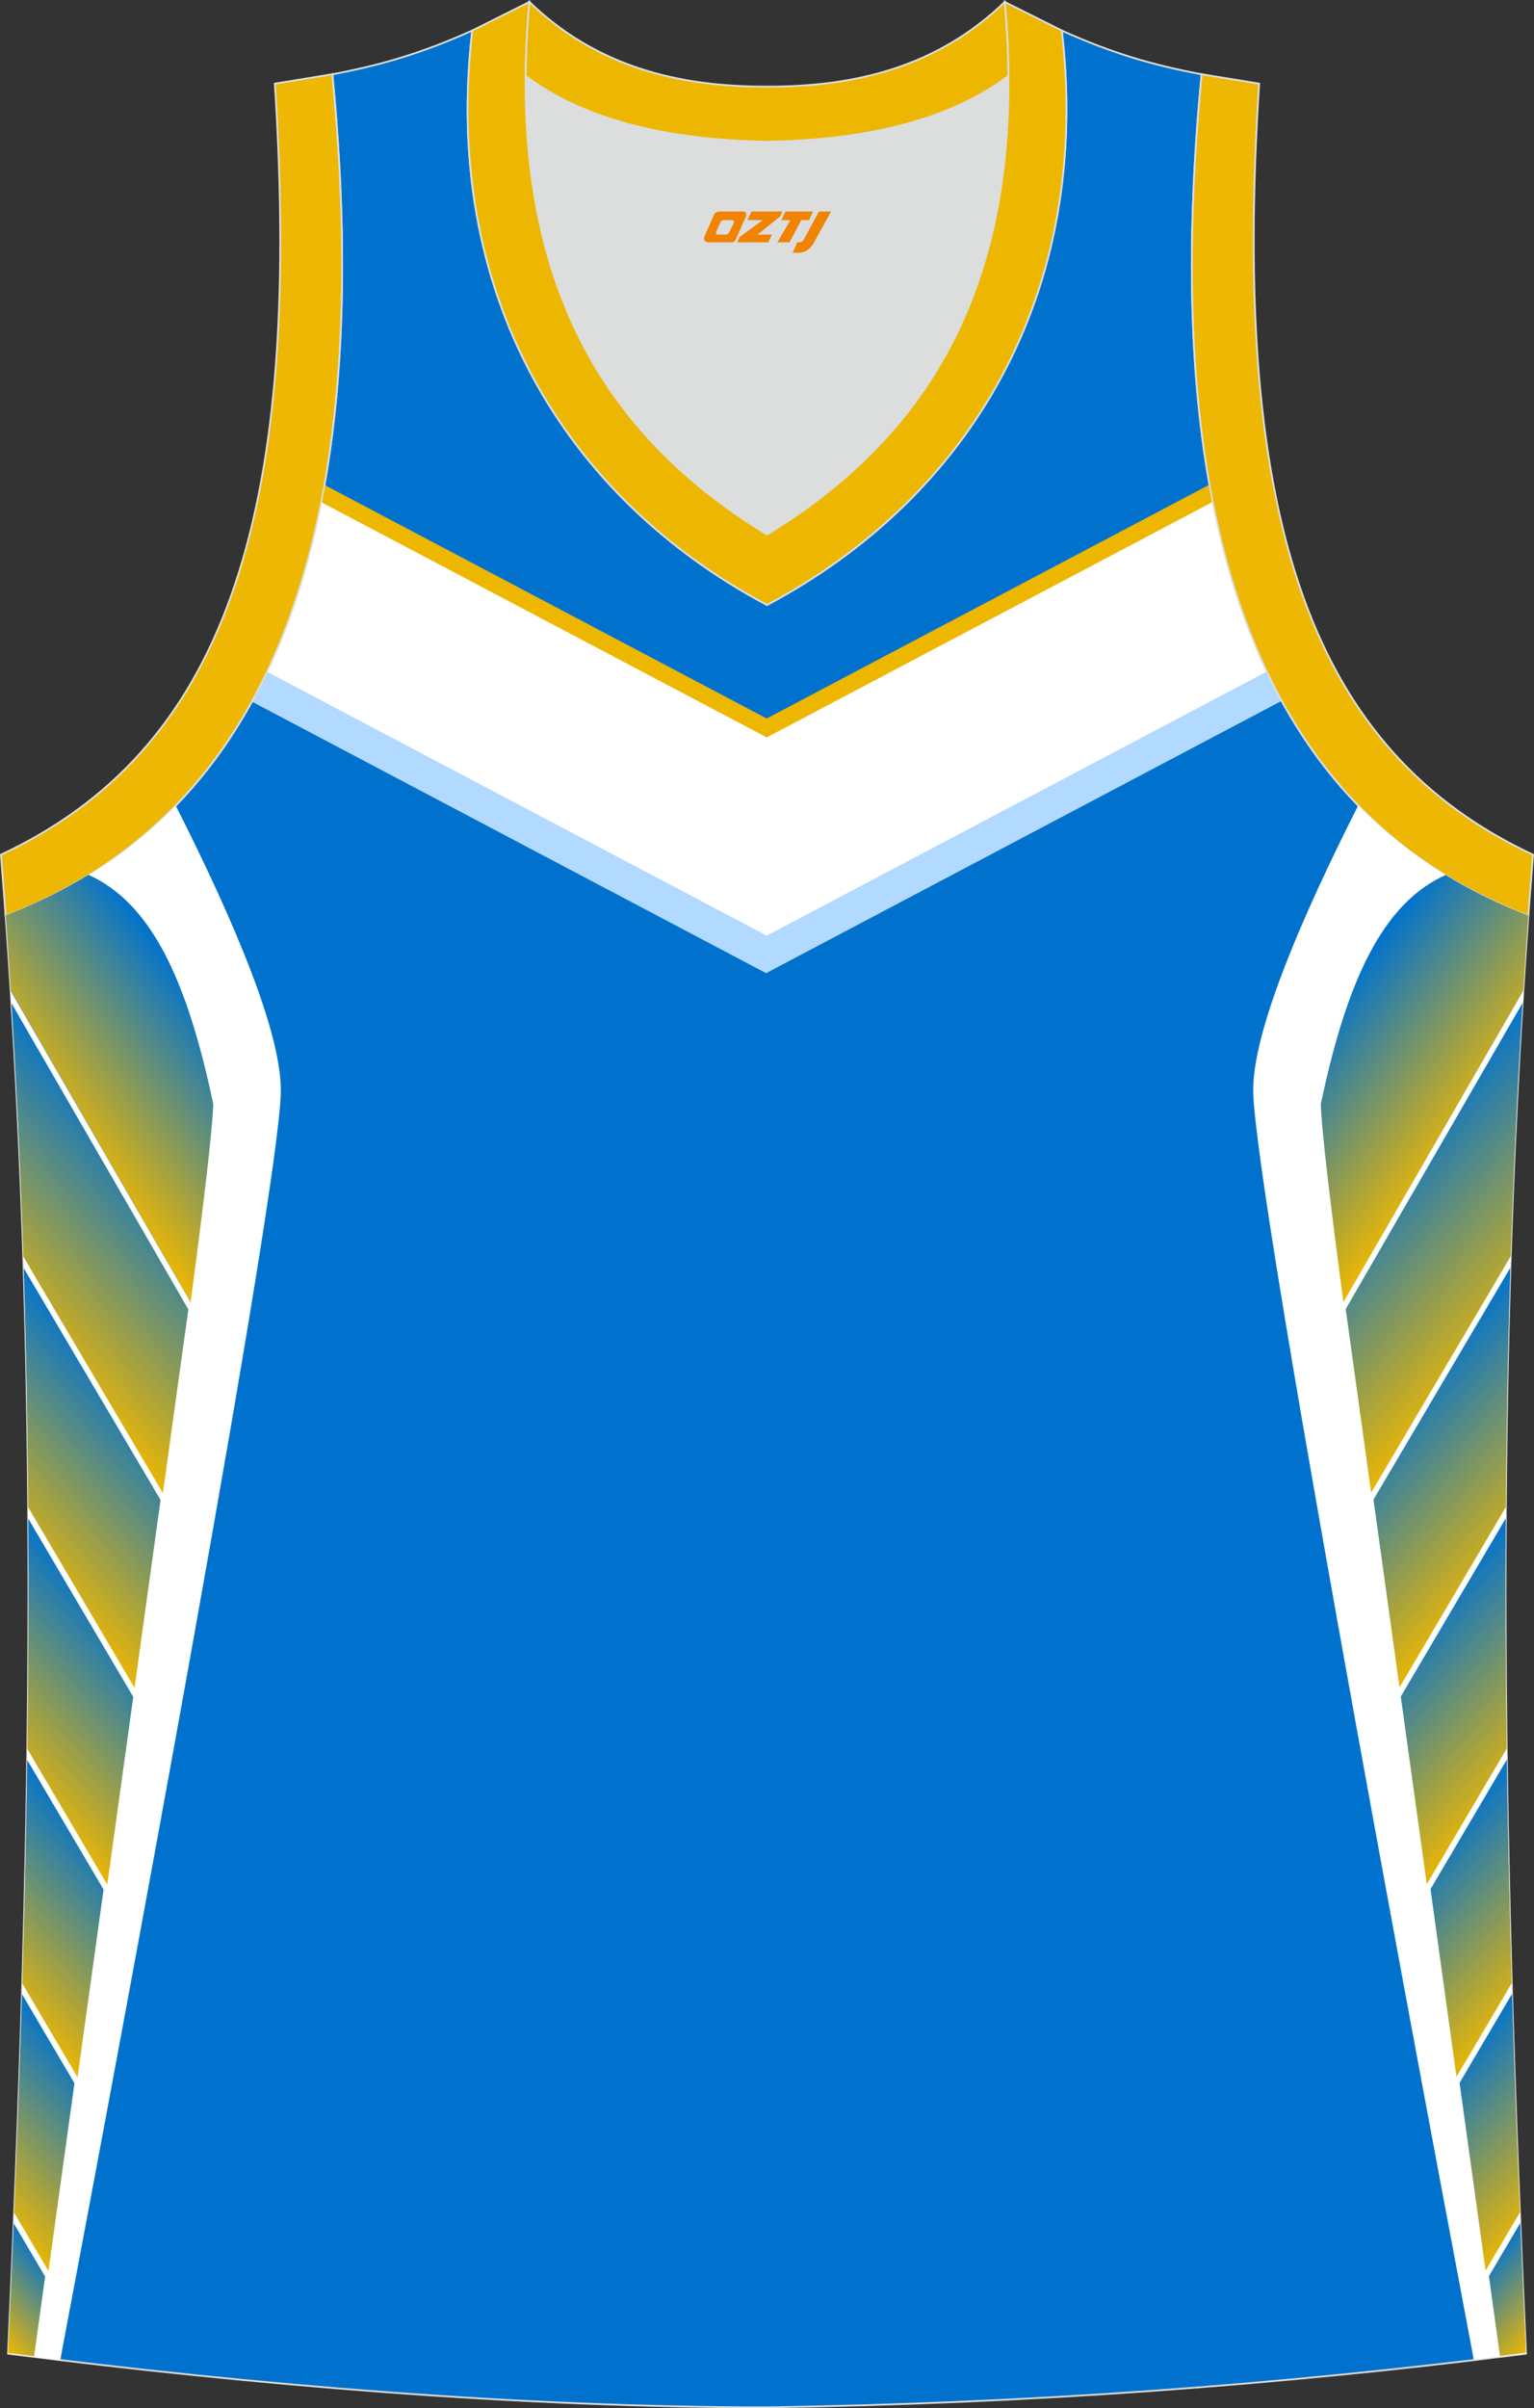
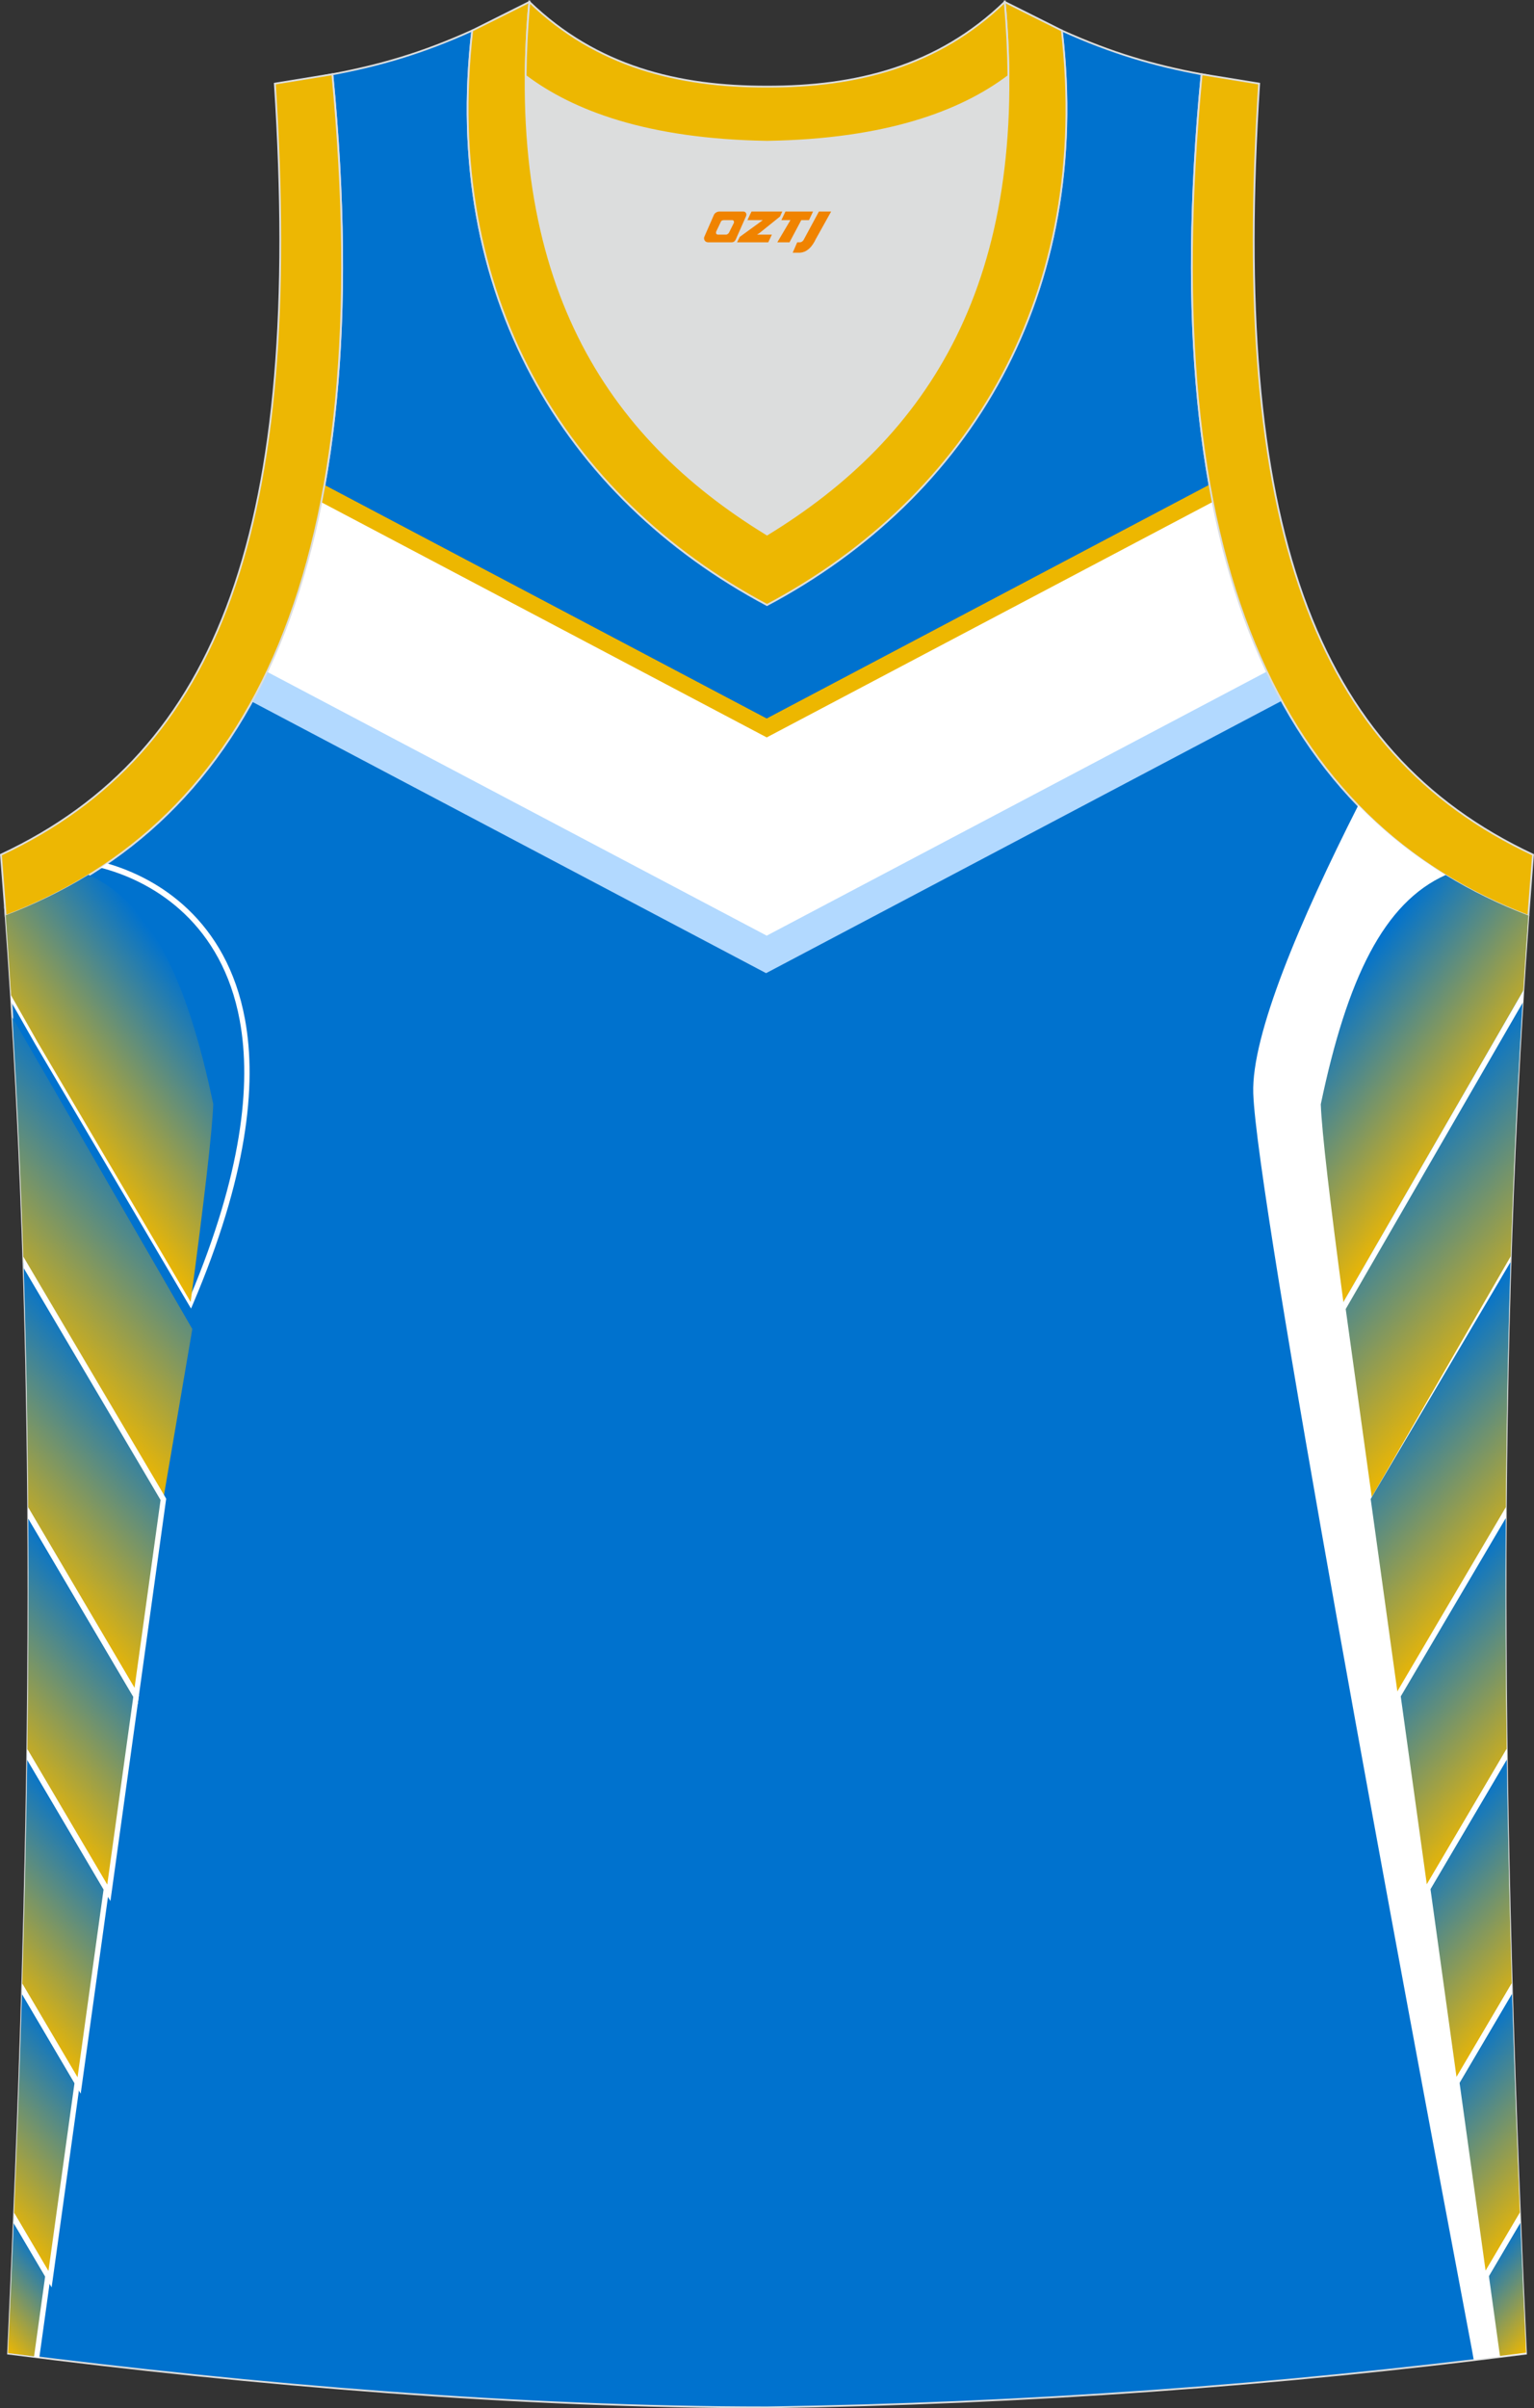
<svg xmlns="http://www.w3.org/2000/svg" version="1.1" id="图层_1" x="0px" y="0px" width="339.16px" height="532.13px" viewBox="0 0 339.16 532.13" enable-background="new 0 0 339.16 532.13" xml:space="preserve">
  <rect x="0" y="0" width="339.16" height="532.13" fill="#333333" stroke="none" />
  <g>
    <path fill="#0072CE" stroke="#DCDDDD" stroke-width="0.4" stroke-miterlimit="22.926" d="M169.56,531.93c0.02,0,0.03,0,0.05,0   H169.56L169.56,531.93L169.56,531.93z M169.61,531.93c57.41-0.83,113.01-4.88,167.78-11.86c-4.79-104.03-7.35-208.91,0.52-317.69   l-0.01,0c-54.56-20.79-82.7-77.28-72.23-185.96l0.02,0c-10.65-2-19.75-4.62-30.94-9.67c6.7,58.04-20.21,103-65.18,126.92   C124.61,109.75,97.7,64.79,104.41,6.75c-11.19,5.04-20.28,7.66-30.94,9.67l0.02,0C83.96,125.09,55.83,181.58,1.26,202.37L1.1,200.3   c8.05,109.52,5.5,215.07,0.68,319.76C56.11,526.99,114.88,531.93,169.61,531.93z" />
    <path fill="#B2D9FF" d="M169.38,215.03l-113.69-60c5.79-10.54,10.39-22.68,13.71-36.57l99.98,52.76l100.35-52.96   c3.3,13.89,7.89,26.04,13.66,36.59L169.38,215.03z" />
    <path fill="#EDB700" d="M169.39,202.49L60.6,145.08c4.87-11.08,8.61-23.68,11.15-37.92l97.76,51.6l97.9-51.67   c2.53,14.24,6.27,26.84,11.14,37.93L169.64,202.5l-0.13-0.29L169.39,202.49z" />
    <path fill="#FFFFFF" d="M169.38,206.67L59.06,148.45c5.17-10.9,9.19-23.36,11.98-37.48l98.48,51.97l98.61-52.04   c2.78,14.12,6.8,26.58,11.96,37.49l-110.45,58.29l-0.13,0.07L169.38,206.67z" />
    <path fill="#DCDDDD" d="M169.59,31.33c26.47-0.42,42.94-6.71,53.32-14.5c0.02-0.06,0.03-0.12,0.05-0.17   c0.48,51.69-21.13,81.77-53.37,101.45c-32.24-19.68-53.84-49.76-53.37-101.45c0.02,0.06,0.03,0.12,0.05,0.17   C126.64,24.62,143.12,30.91,169.59,31.33z" />
    <path fill="#EDB703" stroke="#DCDDDD" stroke-width="0.4" stroke-miterlimit="22.926" d="M1.25,202.37   c54.56-20.79,82.7-77.29,72.23-185.96l-12.71,2.07c6.3,97.73-12.02,147.62-60.56,170.38L1.25,202.37z" />
    <path fill="#EDB701" stroke="#DCDDDD" stroke-width="0.4" stroke-miterlimit="22.926" d="M117.04,0.43   c-5.53,61.77,17.08,96.01,52.55,117.67c35.47-21.65,58.08-55.89,52.55-117.67l12.63,6.32c6.71,58.04-20.2,103-65.18,126.92   c-44.97-23.93-71.88-68.89-65.18-126.92L117.04,0.43z" />
    <path fill="#EDB703" stroke="#DCDDDD" stroke-width="0.4" stroke-miterlimit="22.926" d="M337.91,202.37   c-54.56-20.79-82.7-77.29-72.23-185.96l12.71,2.07c-6.3,97.73,12.02,147.62,60.55,170.38l-1.03,13.51L337.91,202.37z" />
-     <path fill="#FFFFFF" d="M38.85,178.01c12.86,25.38,23.66,50.75,23.23,63.65c-0.81,23.75-32.9,195.89-48.36,277.69   c-0.04,0.2-0.22,1.27-0.38,2.15c-3.87-0.47-7.73-0.94-11.56-1.43l0,0C6.6,415.37,9.16,309.82,1.1,200.3l0.16,2.07   C15.72,196.86,28.33,188.85,38.85,178.01z" />
    <path fill="#FFFFFF" d="M41.65,288.16L7.88,230.87l-0.01-0.01l-5.34-9.38c-0.06-0.92-0.12-1.85-0.17-2.77l6.52,11.46v0l33.19,56.29   c11.33-27,13.57-46.73,10.93-61.01c-1.95-10.57-6.59-18.16-12.17-23.5c-5.59-5.35-12.13-8.44-17.88-10.03   c-0.24-0.07-0.48-0.13-0.72-0.19c0.48-0.31,0.95-0.63,1.43-0.96c5.8,1.67,12.34,4.82,17.95,10.19   c5.76,5.51,10.54,13.33,12.55,24.23c2.72,14.72,0.38,35.06-11.47,62.89l-0.45,1.06L41.65,288.16z" />
    <linearGradient id="SVGID_1_" gradientUnits="userSpaceOnUse" x1="131.754" y1="844.211" x2="97.85" y2="869.759" gradientTransform="matrix(1 0 0 1 -84.16 -619.851)">
      <stop offset="0" style="stop-color:#0072CF" />
      <stop offset="1" style="stop-color:#EDB702" />
    </linearGradient>
    <path fill="url(#SVGID_1_)" d="M42.15,287.68L8.38,230.39l-5.63-9.92l-0.3-0.55c-0.41-6.57-0.86-13.15-1.34-19.75l0.16,2.07   c6.47-2.47,12.57-5.44,18.28-8.94c13.67,6.15,21.75,22.78,27.6,50.66C46.94,250,45.05,265.94,42.15,287.68z" />
    <linearGradient id="SVGID_2_" gradientUnits="userSpaceOnUse" x1="122.019" y1="878.091" x2="84.799" y2="911.605" gradientTransform="matrix(1 0 0 1 -84.16 -619.851)">
      <stop offset="0" style="stop-color:#0072CF" />
      <stop offset="1" style="stop-color:#EDB702" />
    </linearGradient>
-     <path fill="url(#SVGID_2_)" d="M36.12,331.16L5.19,278.71c-0.57-17.88-1.37-35.83-2.45-53.9l-0.37-5.98l39.78,68.85L36.12,331.16z" />
-     <polygon fill="#FFFFFF" points="35.74,333.03 5.37,281.16 5.16,277.68 35.88,330.88 41.64,289.33 2.44,221.51 2.31,218.85    42.76,288.84 42.88,289.05 42.85,289.29 36.82,332.77 36.58,334.47  " />
+     <path fill="url(#SVGID_2_)" d="M36.12,331.16L5.19,278.71c-0.57-17.88-1.37-35.83-2.45-53.9l39.78,68.85L36.12,331.16z" />
    <linearGradient id="SVGID_3_" gradientUnits="userSpaceOnUse" x1="118.758" y1="931.317" x2="84.852" y2="961.845" gradientTransform="matrix(1 0 0 1 -84.16 -619.851)">
      <stop offset="0" style="stop-color:#0072CF" />
      <stop offset="1" style="stop-color:#EDB702" />
    </linearGradient>
    <path fill="url(#SVGID_3_)" d="M30.09,374.65L6.24,334.2c-0.12-18.38-0.46-36.83-1.04-55.38l30.92,52.35L30.09,374.65z" />
    <linearGradient id="SVGID_4_" gradientUnits="userSpaceOnUse" x1="96.025" y1="1119.58" x2="80.407" y2="1133.642" gradientTransform="matrix(1 0 0 1 -84.16 -619.851)">
      <stop offset="0" style="stop-color:#0072CF" />
      <stop offset="1" style="stop-color:#EDB702" />
    </linearGradient>
    <path fill="url(#SVGID_4_)" d="M3.09,489.98l7.51,12.74L8.33,519.1l-0.2,1.63c-2.12-0.26-4.24-0.53-6.35-0.8   C2.24,509.96,2.68,499.98,3.09,489.98z" />
    <linearGradient id="SVGID_5_" gradientUnits="userSpaceOnUse" x1="106.39" y1="1078.435" x2="77.887" y2="1104.099" gradientTransform="matrix(1 0 0 1 -84.16 -619.851)">
      <stop offset="0" style="stop-color:#0072CF" />
      <stop offset="1" style="stop-color:#EDB702" />
    </linearGradient>
    <path fill="url(#SVGID_5_)" d="M11.06,503.5l-7.97-13.52c0.69-16.85,1.31-33.73,1.81-50.65l12.19,20.68L11.06,503.5z" />
    <linearGradient id="SVGID_6_" gradientUnits="userSpaceOnUse" x1="110.945" y1="1030.453" x2="80.902" y2="1057.504" gradientTransform="matrix(1 0 0 1 -84.16 -619.851)">
      <stop offset="0" style="stop-color:#0072CF" />
      <stop offset="1" style="stop-color:#EDB702" />
    </linearGradient>
    <path fill="url(#SVGID_6_)" d="M17.49,460.7L4.9,439.34c0.51-17.21,0.9-34.47,1.14-51.78l17.48,29.65L17.49,460.7z" />
    <linearGradient id="SVGID_7_" gradientUnits="userSpaceOnUse" x1="115.263" y1="981.653" x2="83.362" y2="1010.376" gradientTransform="matrix(1 0 0 1 -84.16 -619.851)">
      <stop offset="0" style="stop-color:#0072CF" />
      <stop offset="1" style="stop-color:#EDB702" />
    </linearGradient>
    <path fill="url(#SVGID_7_)" d="M24.06,418.14L6.04,387.56c0.24-17.72,0.32-35.51,0.21-53.37l23.85,40.45L24.06,418.14z" />
    <polygon fill="#FFFFFF" points="10.56,503.98 3.04,491.23 3.14,488.99 10.71,501.84 16.47,460.29 4.87,440.6 4.93,438.32    17.59,459.79 17.71,460 17.68,460.24 11.65,503.73 11.41,505.42  " />
    <polygon fill="#FFFFFF" points="17,461.18 4.87,440.61 4.93,438.33 17.14,459.03 22.9,417.49 6.02,388.85 6.05,386.52    24.02,416.98 24.14,417.19 24.11,417.44 18.08,460.92 17.84,462.62  " />
    <polygon fill="#FFFFFF" points="23.57,418.61 6.02,388.85 6.05,386.52 23.71,416.46 29.47,374.92 6.25,335.53 6.24,333.11    30.59,374.42 30.71,374.63 30.68,374.87 24.65,418.35 24.41,420.05  " />
    <polygon fill="#FFFFFF" points="29.6,375.13 6.25,335.53 6.24,333.11 29.74,372.98 35.5,331.44 5.24,280.2 5.16,277.68    36.62,330.94 36.74,331.15 36.71,331.39 30.68,374.87 30.44,376.57  " />
    <polygon fill="#FFFFFF" points="3.14,488.99 11.1,502.5 11.22,502.71 11.19,502.95 8.86,519.75 8.69,520.93 7.51,520.79    7.65,519.83 9.98,503 3.04,491.23  " />
    <path fill="#FFFFFF" d="M300.32,177.93c-12.86,25.38-23.66,50.75-23.23,63.65c0.8,23.75,32.9,195.89,48.36,277.69   c0.04,0.2,0.22,1.27,0.38,2.15c3.87-0.47,7.73-0.94,11.56-1.43h0c-4.82-104.69-7.38-210.24,0.68-319.76l-0.16,2.07   C323.45,196.78,310.84,188.76,300.32,177.93z" />
    <path fill="#FFFFFF" d="M297.52,288.08l33.77-57.29l0.01-0.01l5.34-9.38c0.06-0.92,0.11-1.85,0.17-2.77l-6.52,11.46v0l-33.19,56.29   c-11.33-27-13.57-46.73-10.93-61.01c1.95-10.57,6.59-18.16,12.17-23.5c5.59-5.35,12.13-8.44,17.88-10.03   c0.24-0.07,0.48-0.13,0.72-0.19c-0.48-0.31-0.95-0.63-1.43-0.96c-5.8,1.67-12.34,4.82-17.95,10.19   c-5.76,5.51-10.54,13.33-12.55,24.23c-2.72,14.72-0.38,35.06,11.47,62.89l0.45,1.06L297.52,288.08z" />
    <linearGradient id="SVGID_8_" gradientUnits="userSpaceOnUse" x1="-1949.07" y1="844.253" x2="-1982.975" y2="869.802" gradientTransform="matrix(-1 0 0 1 -1657.494 -619.851)">
      <stop offset="0" style="stop-color:#0072CF" />
      <stop offset="1" style="stop-color:#EDB702" />
    </linearGradient>
    <path fill="url(#SVGID_8_)" d="M297.02,287.72l33.77-57.29l5.63-9.92l0.3-0.55c0.41-6.57,0.86-13.15,1.34-19.75l-0.16,2.07   c-6.48-2.47-12.57-5.44-18.28-8.94c-13.67,6.15-21.75,22.78-27.6,50.66C292.23,250.04,294.12,265.98,297.02,287.72z" />
    <linearGradient id="SVGID_9_" gradientUnits="userSpaceOnUse" x1="-1958.806" y1="878.135" x2="-1996.025" y2="911.647" gradientTransform="matrix(-1 0 0 1 -1657.494 -619.851)">
      <stop offset="0" style="stop-color:#0072CF" />
      <stop offset="1" style="stop-color:#EDB702" />
    </linearGradient>
    <path fill="url(#SVGID_9_)" d="M303.05,331.2l30.93-52.45c0.57-17.87,1.37-35.83,2.45-53.9l0.37-5.98l-39.77,68.85L303.05,331.2z" />
    <polygon fill="#FFFFFF" points="303.43,332.95 333.8,281.07 334.01,277.6 303.29,330.8 297.53,289.25 336.74,221.42 336.86,218.77    296.41,288.76 296.29,288.96 296.32,289.2 302.35,332.69 302.59,334.38  " />
    <linearGradient id="SVGID_10_" gradientUnits="userSpaceOnUse" x1="-1962.068" y1="931.36" x2="-1995.971" y2="961.886" gradientTransform="matrix(-1 0 0 1 -1657.494 -619.851)">
      <stop offset="0" style="stop-color:#0072CF" />
      <stop offset="1" style="stop-color:#EDB702" />
    </linearGradient>
    <path fill="url(#SVGID_10_)" d="M309.08,374.69l23.85-40.45c0.12-18.38,0.46-36.83,1.04-55.38l-30.92,52.35L309.08,374.69z" />
    <linearGradient id="SVGID_11_" gradientUnits="userSpaceOnUse" x1="-1984.799" y1="1119.495" x2="-2000.417" y2="1133.557" gradientTransform="matrix(-1 0 0 1 -1657.494 -619.851)">
      <stop offset="0" style="stop-color:#0072CF" />
      <stop offset="1" style="stop-color:#EDB702" />
    </linearGradient>
    <path fill="url(#SVGID_11_)" d="M336.08,489.9l-7.51,12.74l2.27,16.38l0.2,1.63c2.12-0.26,4.24-0.52,6.35-0.8   C336.93,509.88,336.49,499.89,336.08,489.9z" />
    <linearGradient id="SVGID_12_" gradientUnits="userSpaceOnUse" x1="-1974.435" y1="1078.351" x2="-2002.938" y2="1104.015" gradientTransform="matrix(-1 0 0 1 -1657.494 -619.851)">
      <stop offset="0" style="stop-color:#0072CF" />
      <stop offset="1" style="stop-color:#EDB702" />
    </linearGradient>
    <path fill="url(#SVGID_12_)" d="M328.11,503.41l7.97-13.52c-0.69-16.85-1.31-33.73-1.81-50.65l-12.19,20.68L328.11,503.41z" />
    <linearGradient id="SVGID_13_" gradientUnits="userSpaceOnUse" x1="-1969.879" y1="1030.369" x2="-1999.921" y2="1057.418" gradientTransform="matrix(-1 0 0 1 -1657.494 -619.851)">
      <stop offset="0" style="stop-color:#0072CF" />
      <stop offset="1" style="stop-color:#EDB702" />
    </linearGradient>
    <path fill="url(#SVGID_13_)" d="M321.68,460.61l12.59-21.35c-0.51-17.21-0.9-34.47-1.14-51.78l-17.48,29.65L321.68,460.61z" />
    <linearGradient id="SVGID_14_" gradientUnits="userSpaceOnUse" x1="-1965.561" y1="981.693" x2="-1997.463" y2="1010.418" gradientTransform="matrix(-1 0 0 1 -1657.494 -619.851)">
      <stop offset="0" style="stop-color:#0072CF" />
      <stop offset="1" style="stop-color:#EDB702" />
    </linearGradient>
    <path fill="url(#SVGID_14_)" d="M315.11,418.18l18.02-30.58c-0.24-17.72-0.32-35.51-0.21-53.37l-23.85,40.45L315.11,418.18z" />
    <polygon fill="#FFFFFF" points="328.61,503.9 336.13,491.14 336.04,488.91 328.46,501.75 322.7,460.2 334.3,440.52 334.24,438.24    321.58,459.7 321.46,459.92 321.5,460.16 327.52,503.64 327.76,505.34  " />
    <polygon fill="#FFFFFF" points="322.18,461.09 334.3,440.52 334.24,438.24 322.03,458.95 316.27,417.4 333.15,388.77    333.12,386.43 315.15,416.9 315.03,417.11 315.06,417.35 321.09,460.84 321.33,462.53  " />
    <polygon fill="#FFFFFF" points="315.61,418.53 333.15,388.77 333.12,386.43 315.46,416.38 309.7,374.84 332.92,335.44    332.94,333.02 308.58,374.34 308.46,374.54 308.49,374.79 314.52,418.27 314.76,419.97  " />
-     <polygon fill="#FFFFFF" points="309.58,375.04 332.92,335.45 332.94,333.03 309.43,372.9 303.67,331.35 333.93,280.12    334.01,277.6 302.55,330.85 302.43,331.06 302.46,331.3 308.49,374.79 308.73,376.48  " />
    <polygon fill="#FFFFFF" points="336.04,488.91 328.07,502.41 327.95,502.62 327.98,502.86 330.31,519.67 330.48,520.85    331.66,520.7 331.52,519.75 329.19,502.91 336.13,491.14  " />
    <path fill="#EDB701" stroke="#DCDDDD" stroke-width="0.4" stroke-miterlimit="22.926" d="M117.04,0.43   c14.83,14.3,32.94,18.76,52.55,18.71c19.61,0.05,37.72-4.4,52.55-18.71c0.5,5.63,0.77,11.02,0.82,16.2   c-0.02,0.06-0.03,0.13-0.05,0.19c-10.37,7.8-26.85,14.09-53.32,14.5c-26.47-0.42-42.94-6.71-53.32-14.5   c-0.02-0.06-0.04-0.13-0.05-0.19C116.27,11.45,116.53,6.06,117.04,0.43z" />
  </g>
  <g>
    <path fill="#F08300" d="M181.06,46.74l-3.4,6.3c-0.2,0.3-0.5,0.5-0.8,0.5h-0.6l-1,2.3h1.2c2,0.1,3.2-1.5,3.9-3L183.76,46.74h-2.5L181.06,46.74z" />
    <polygon fill="#F08300" points="173.86,46.74 ,179.76,46.74 ,178.86,48.64 ,177.16,48.64 ,174.56,53.54 ,171.86,53.54 ,174.76,48.64 ,172.76,48.64 ,173.66,46.74" />
    <polygon fill="#F08300" points="167.86,51.84 ,167.36,51.84 ,167.86,51.54 ,172.46,47.84 ,172.96,46.74 ,166.16,46.74 ,165.86,47.34 ,165.26,48.64 ,168.06,48.64 ,168.66,48.64 ,163.56,52.34    ,162.96,53.54 ,169.56,53.54 ,169.86,53.54 ,170.66,51.84" />
    <path fill="#F08300" d="M164.36,46.74H159.06C158.56,46.74,158.06,47.04,157.86,47.44L155.76,52.24C155.46,52.84,155.86,53.54,156.56,53.54h5.2c0.4,0,0.7-0.2,0.9-0.6L164.96,47.74C165.16,47.24,164.86,46.74,164.36,46.74z M162.26,49.24L161.16,51.44C160.96,51.74,160.66,51.84,160.56,51.84l-1.8,0C158.56,51.84,158.16,51.74,158.36,51.14l1-2.1c0.1-0.3,0.4-0.4,0.7-0.4h1.9   C162.16,48.64,162.36,48.94,162.26,49.24z" />
  </g>
</svg>